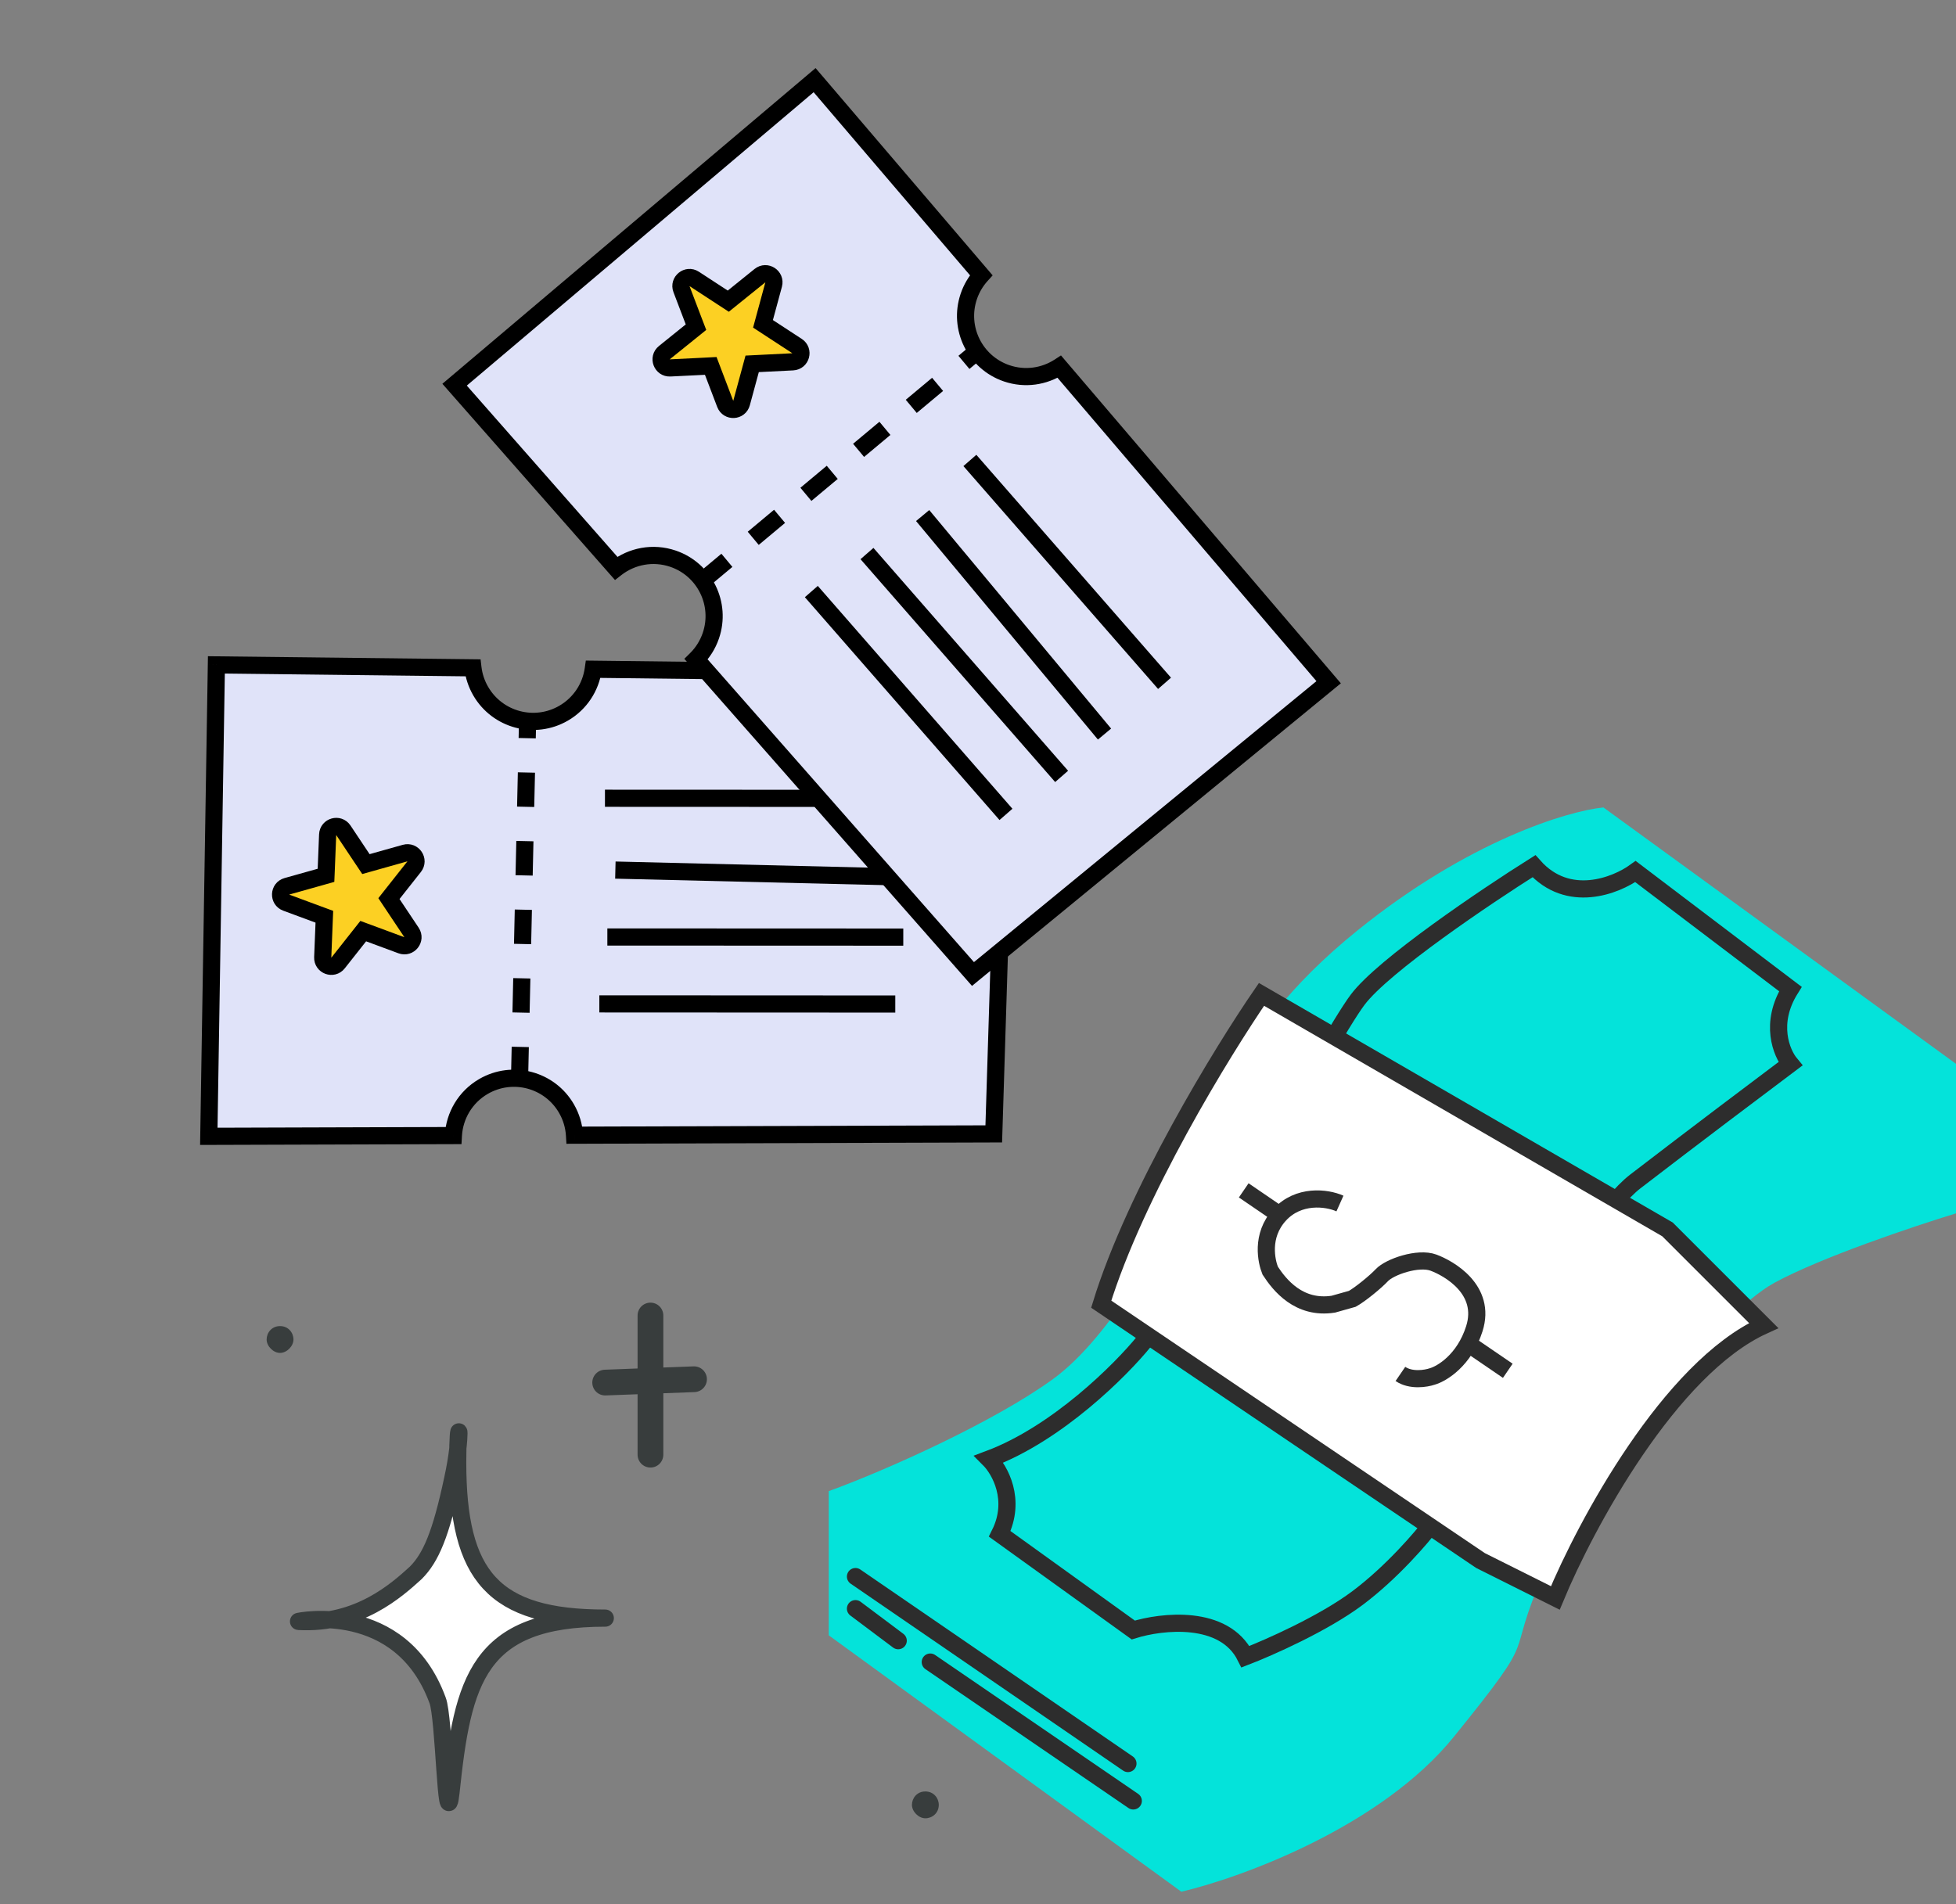
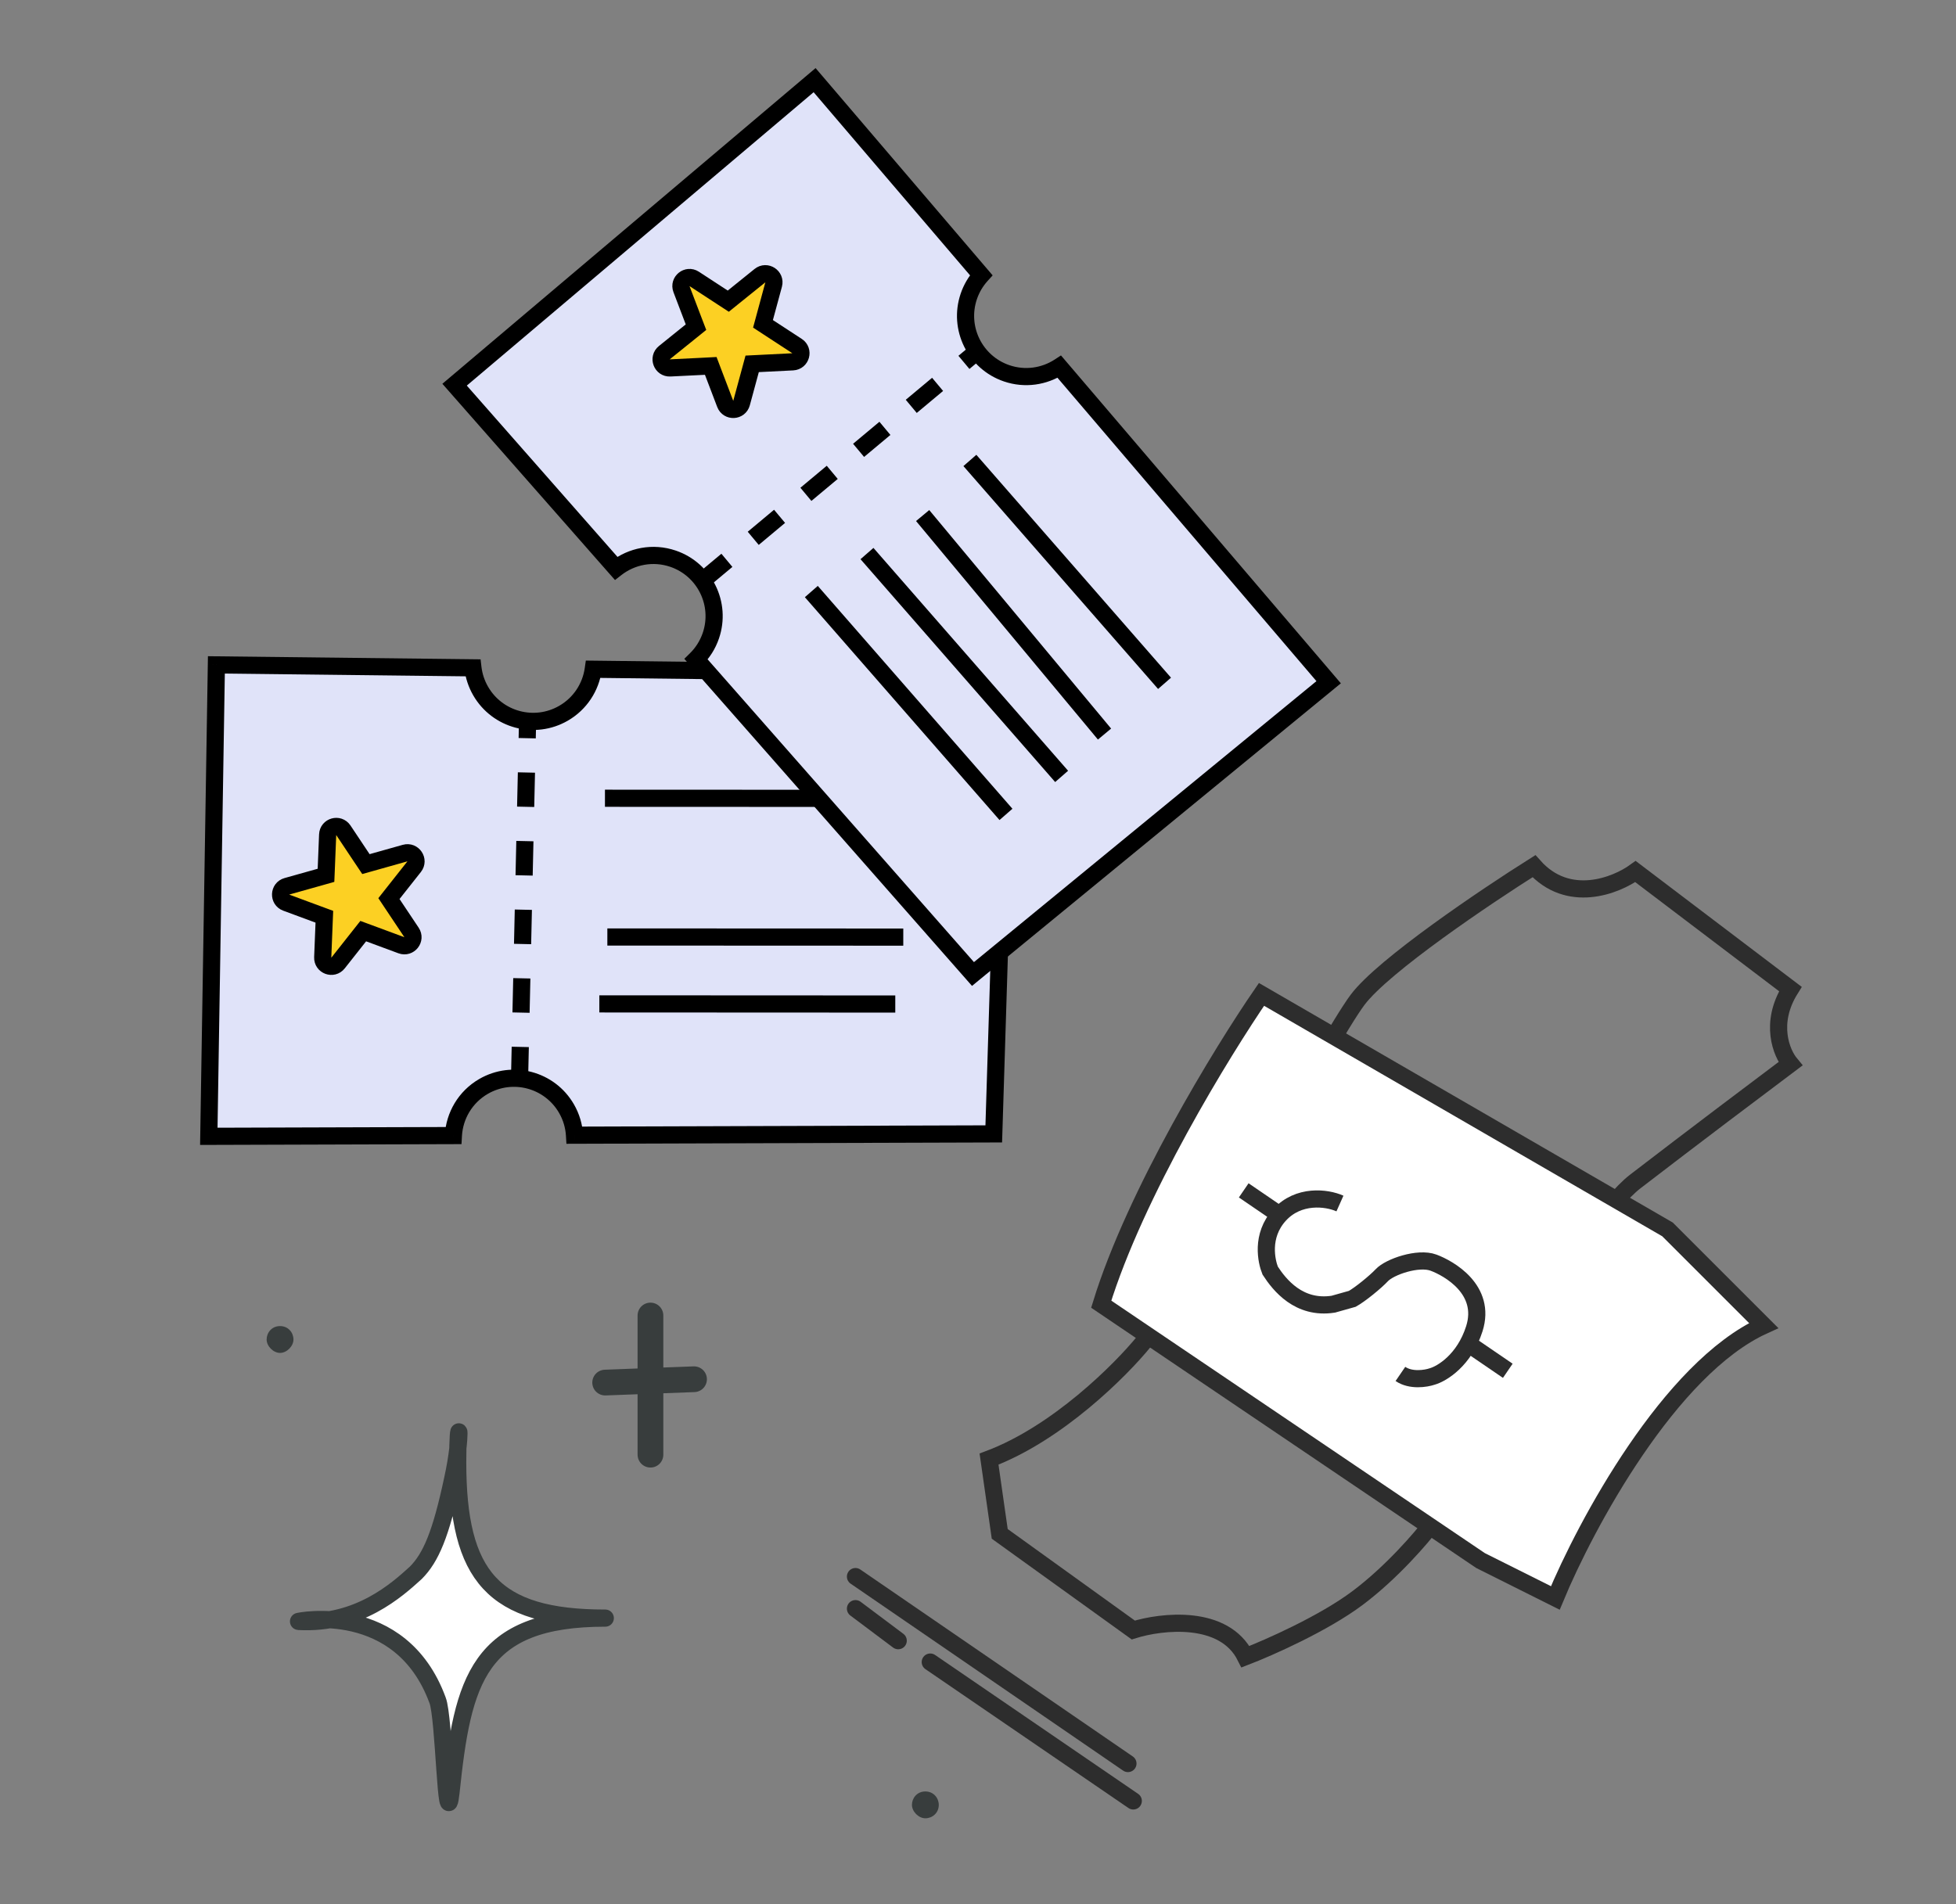
<svg xmlns="http://www.w3.org/2000/svg" width="114" height="111" viewBox="0 0 114 111" fill="none">
  <rect x="0" y="0" width="114" height="111" fill="#808080" stroke="none" />
-   <path d="M93.45 47.068L114 62.014V70.732C111.613 71.458 106.154 73.285 103.414 74.779C99.989 76.648 92.516 85.989 90.025 91.593C87.534 97.198 90.025 94.707 84.732 101.245C80.497 106.476 72.381 109.445 68.852 110.275L48.302 95.329V86.923C51.727 85.677 57.955 82.875 61.38 80.384C64.805 77.893 67.918 71.977 68.852 70.109C70.876 66.061 71.032 60.768 79.127 54.23C85.604 48.999 91.374 47.276 93.45 47.068Z" fill="#00E6DC" fill-opacity="0.97" />
-   <path d="M57.643 85.055C61.629 83.56 65.323 79.865 66.673 78.204C69.757 75.091 77.259 60.768 79.127 58.277C80.622 56.285 86.6 52.258 89.402 50.493C91.395 52.735 94.177 51.635 95.318 50.804L104.348 57.654C103.102 59.647 103.829 61.391 104.348 62.014C102.687 63.259 98.556 66.373 95.318 68.864C92.08 71.355 86.081 83.186 83.486 88.791C82.864 89.621 81.12 91.655 79.127 93.15C77.135 94.644 73.938 96.056 72.589 96.575C71.343 94.084 67.711 94.499 66.05 95.018L58.266 89.414C59.262 87.421 58.266 85.677 57.643 85.055Z" stroke="#2D2D2D" />
+   <path d="M57.643 85.055C61.629 83.56 65.323 79.865 66.673 78.204C69.757 75.091 77.259 60.768 79.127 58.277C80.622 56.285 86.6 52.258 89.402 50.493C91.395 52.735 94.177 51.635 95.318 50.804L104.348 57.654C103.102 59.647 103.829 61.391 104.348 62.014C102.687 63.259 98.556 66.373 95.318 68.864C92.08 71.355 86.081 83.186 83.486 88.791C82.864 89.621 81.12 91.655 79.127 93.15C77.135 94.644 73.938 96.056 72.589 96.575C71.343 94.084 67.711 94.499 66.05 95.018L58.266 89.414Z" stroke="#2D2D2D" />
  <path d="M64.182 76.025C66.175 69.548 71.24 61.287 73.523 57.966L97.186 71.666L102.791 77.27C97.311 79.761 92.412 88.894 90.648 93.15L86.289 90.97L64.182 76.025Z" fill="white" stroke="#2D2D2D" />
  <path d="M49.859 91.904L65.739 102.802" stroke="#2D2D2D" stroke-linecap="round" />
  <path d="M49.859 93.773L52.35 95.641" stroke="#2D2D2D" stroke-linecap="round" />
  <path d="M54.218 96.887L66.05 104.982" stroke="#2D2D2D" stroke-linecap="round" />
  <path d="M85.597 78.35L87.877 79.908" stroke="#2D2D2D" />
  <path d="M78.095 70.157C77.312 69.807 75.676 69.618 74.577 70.818M74.577 70.818C73.458 72.04 73.822 73.554 74.029 74.067C74.572 74.903 75.702 76.336 77.708 76.025L78.816 75.713C79.266 75.463 80.158 74.737 80.537 74.334C80.996 73.845 82.655 73.273 83.545 73.603C84.435 73.932 86.655 75.171 85.926 77.46C85.343 79.292 84.045 80.077 83.468 80.241C83.105 80.364 82.227 80.507 81.619 80.091M74.577 70.818L72.487 69.39" stroke="#2D2D2D" />
  <path fill-rule="evenodd" clip-rule="evenodd" d="M27.228 38.926L12.611 38.758L12.17 66.24L26.424 66.196C26.488 65.046 27.113 63.95 28.184 63.33C29.874 62.352 32.037 62.93 33.014 64.62C33.298 65.112 33.451 65.643 33.483 66.174L57.919 66.098L58.753 39.297L34.576 39.012C34.428 40.05 33.823 41.011 32.845 41.576C31.155 42.554 28.993 41.976 28.015 40.286C27.766 39.855 27.618 39.394 27.564 38.93L27.228 38.926Z" fill="#E0E3F9" />
  <path d="M12.611 38.758L12.617 38.259L12.119 38.253L12.111 38.751L12.611 38.758ZM27.228 38.926L27.234 38.426L27.234 38.426L27.228 38.926ZM12.17 66.24L11.67 66.232L11.662 66.741L12.171 66.74L12.17 66.24ZM26.424 66.196L26.425 66.696L26.897 66.694L26.923 66.224L26.424 66.196ZM33.483 66.174L32.984 66.204L33.013 66.675L33.485 66.674L33.483 66.174ZM57.919 66.098L57.92 66.598L58.403 66.597L58.418 66.114L57.919 66.098ZM58.753 39.297L59.253 39.313L59.269 38.803L58.759 38.797L58.753 39.297ZM34.576 39.012L34.582 38.512L34.143 38.507L34.081 38.942L34.576 39.012ZM27.564 38.93L28.06 38.871L28.009 38.435L27.57 38.43L27.564 38.93ZM12.605 39.258L27.223 39.426L27.234 38.426L12.617 38.259L12.605 39.258ZM12.67 66.248L13.111 38.767L12.111 38.751L11.67 66.232L12.67 66.248ZM26.422 65.696L12.168 65.74L12.171 66.74L26.425 66.696L26.422 65.696ZM27.934 62.897C26.71 63.605 25.998 64.857 25.925 66.168L26.923 66.224C26.978 65.235 27.515 64.295 28.434 63.763L27.934 62.897ZM33.447 64.37C32.331 62.441 29.863 61.782 27.934 62.897L28.434 63.763C29.886 62.924 31.742 63.42 32.581 64.871L33.447 64.37ZM33.983 66.144C33.946 65.537 33.771 64.93 33.447 64.37L32.581 64.871C32.826 65.293 32.957 65.749 32.984 66.204L33.983 66.144ZM57.917 65.598L33.482 65.674L33.485 66.674L57.92 66.598L57.917 65.598ZM58.253 39.282L57.419 66.083L58.418 66.114L59.253 39.313L58.253 39.282ZM34.57 39.512L58.747 39.797L58.759 38.797L34.582 38.512L34.57 39.512ZM33.096 42.009C34.211 41.364 34.902 40.265 35.071 39.083L34.081 38.942C33.954 39.834 33.434 40.658 32.595 41.143L33.096 42.009ZM27.582 40.536C28.698 42.465 31.166 43.125 33.096 42.009L32.595 41.143C31.144 41.983 29.287 41.487 28.448 40.035L27.582 40.536ZM27.067 38.988C27.129 39.519 27.299 40.046 27.582 40.536L28.448 40.035C28.234 39.665 28.107 39.27 28.06 38.871L27.067 38.988ZM27.222 39.426L27.558 39.43L27.57 38.43L27.234 38.426L27.222 39.426Z" fill="black" />
  <path d="M34.931 58.52L52.179 58.528" stroke="black" />
  <path d="M35.398 54.62L52.645 54.627" stroke="black" />
-   <path d="M35.865 50.72L52.432 51.121" stroke="black" />
  <path d="M35.258 46.533L52.506 46.54" stroke="black" />
  <path d="M30.277 63.027L30.752 41.88" stroke="black" stroke-dasharray="2 2" />
  <path d="M18.651 51.124L19 51.025L19.015 50.662L19.096 48.656C19.115 48.172 19.742 47.996 20.011 48.398L21.125 50.069L21.327 50.371L21.677 50.273L23.61 49.729C24.076 49.598 24.438 50.141 24.138 50.521L22.893 52.097L22.668 52.382L22.869 52.684L23.984 54.355C24.253 54.758 23.849 55.269 23.394 55.101L21.511 54.404L21.17 54.278L20.945 54.563L19.701 56.139C19.401 56.52 18.789 56.294 18.809 55.809L18.889 53.803L18.904 53.44L18.563 53.314L16.68 52.617C16.225 52.45 16.251 51.798 16.718 51.667L18.651 51.124Z" fill="#FCD023" stroke="black" />
  <path fill-rule="evenodd" clip-rule="evenodd" d="M56.971 15.789L47.477 4.672L26.495 22.425L35.908 33.128C36.816 32.42 38.052 32.169 39.224 32.568C41.072 33.197 42.06 35.206 41.431 37.054C41.248 37.592 40.948 38.056 40.57 38.429L56.707 56.779L77.437 39.77L61.74 21.378C60.862 21.949 59.74 22.126 58.671 21.762C56.823 21.133 55.835 19.124 56.464 17.276C56.624 16.805 56.874 16.39 57.188 16.044L56.971 15.789Z" fill="#E0E3F9" />
  <path d="M47.477 4.672L47.858 4.348L47.534 3.969L47.154 4.291L47.477 4.672ZM56.971 15.789L57.351 15.464L57.351 15.464L56.971 15.789ZM26.495 22.425L26.172 22.043L25.783 22.372L26.119 22.755L26.495 22.425ZM35.908 33.128L35.532 33.459L35.844 33.812L36.215 33.523L35.908 33.128ZM40.57 38.429L40.219 38.074L39.883 38.405L40.195 38.76L40.57 38.429ZM56.707 56.779L56.332 57.109L56.651 57.472L57.024 57.165L56.707 56.779ZM77.437 39.77L77.754 40.156L78.148 39.833L77.817 39.445L77.437 39.77ZM61.74 21.378L62.121 21.053L61.836 20.719L61.468 20.959L61.74 21.378ZM57.188 16.044L57.559 16.379L57.854 16.053L57.569 15.719L57.188 16.044ZM47.097 4.997L56.59 16.113L57.351 15.464L47.858 4.348L47.097 4.997ZM26.818 22.806L47.8 5.054L47.154 4.291L26.172 22.043L26.818 22.806ZM36.283 32.798L26.87 22.095L26.119 22.755L35.532 33.459L36.283 32.798ZM39.385 32.095C38.047 31.639 36.636 31.927 35.601 32.734L36.215 33.523C36.996 32.914 38.057 32.699 39.063 33.041L39.385 32.095ZM41.904 37.215C42.623 35.106 41.495 32.813 39.385 32.095L39.063 33.041C40.65 33.582 41.498 35.306 40.958 36.893L41.904 37.215ZM40.921 38.785C41.354 38.359 41.696 37.828 41.904 37.215L40.958 36.893C40.8 37.355 40.543 37.754 40.219 38.074L40.921 38.785ZM57.083 56.448L40.946 38.099L40.195 38.76L56.332 57.109L57.083 56.448ZM77.119 39.383L56.39 56.392L57.024 57.165L77.754 40.156L77.119 39.383ZM61.36 21.702L77.056 40.094L77.817 39.445L62.121 21.053L61.36 21.702ZM58.51 22.235C59.73 22.651 61.012 22.448 62.013 21.797L61.468 20.959C60.713 21.45 59.75 21.601 58.832 21.289L58.51 22.235ZM55.991 17.115C55.273 19.224 56.4 21.517 58.51 22.235L58.832 21.289C57.245 20.748 56.397 19.024 56.937 17.437L55.991 17.115ZM56.818 15.708C56.459 16.104 56.173 16.578 55.991 17.115L56.937 17.437C57.075 17.032 57.29 16.676 57.559 16.379L56.818 15.708ZM56.59 16.113L56.808 16.368L57.569 15.719L57.351 15.464L56.59 16.113Z" fill="black" />
  <path d="M47.286 34.483L58.63 47.474" stroke="black" />
  <path d="M50.529 32.268L61.874 45.259" stroke="black" />
  <path d="M53.774 30.053L64.374 42.791" stroke="black" />
  <path d="M56.527 26.841L67.872 39.833" stroke="black" />
  <path d="M40.83 33.945L57.065 20.385" stroke="black" stroke-dasharray="2 2" />
  <path d="M42.141 17.357L42.446 17.556L42.728 17.328L44.292 16.068C44.669 15.764 45.215 16.121 45.089 16.588L44.564 18.527L44.469 18.877L44.773 19.076L46.455 20.174C46.86 20.439 46.69 21.068 46.206 21.092L44.2 21.192L43.838 21.21L43.743 21.561L43.218 23.499C43.092 23.966 42.441 23.999 42.268 23.546L41.553 21.67L41.424 21.33L41.061 21.349L39.056 21.448C38.572 21.473 38.34 20.864 38.717 20.56L40.281 19.3L40.564 19.072L40.434 18.733L39.719 16.856C39.547 16.404 40.054 15.995 40.46 16.259L42.141 17.357Z" fill="#FCD023" stroke="black" />
  <path fill-rule="evenodd" clip-rule="evenodd" d="M17.39 94.52C20.909 94.716 23.157 92.663 24.232 91.686C25.112 90.806 25.698 89.438 26.383 86.212C26.969 83.573 26.676 82.107 26.676 85.234C26.676 91.881 28.729 94.325 35.278 94.325C27.849 94.325 26.969 97.942 26.285 104.491C25.992 107.13 25.894 100.092 25.503 99.115C23.353 93.25 17.292 94.52 17.39 94.52Z" fill="white" stroke="#383D3D" stroke-miterlimit="22.926" stroke-linecap="round" stroke-linejoin="round" />
  <path fill-rule="evenodd" clip-rule="evenodd" d="M16.322 77.302C16.81 77.302 17.104 77.693 17.104 78.084C17.104 78.475 16.712 78.866 16.322 78.866C15.931 78.866 15.54 78.475 15.54 78.084C15.54 77.693 15.833 77.302 16.322 77.302Z" fill="#383D3D" />
  <path fill-rule="evenodd" clip-rule="evenodd" d="M53.931 104.43C54.42 104.43 54.714 104.821 54.714 105.212C54.714 105.701 54.322 105.994 53.931 105.994C53.541 105.994 53.15 105.603 53.15 105.212C53.15 104.821 53.443 104.43 53.931 104.43Z" fill="#383D3D" />
  <path d="M37.91 76.685V84.798" stroke="#383D3D" stroke-width="1.5" stroke-miterlimit="22.926" stroke-linecap="round" stroke-linejoin="round" />
  <path d="M35.27 80.595L40.45 80.4" stroke="#383D3D" stroke-width="1.5" stroke-miterlimit="22.926" stroke-linecap="round" stroke-linejoin="round" />
</svg>